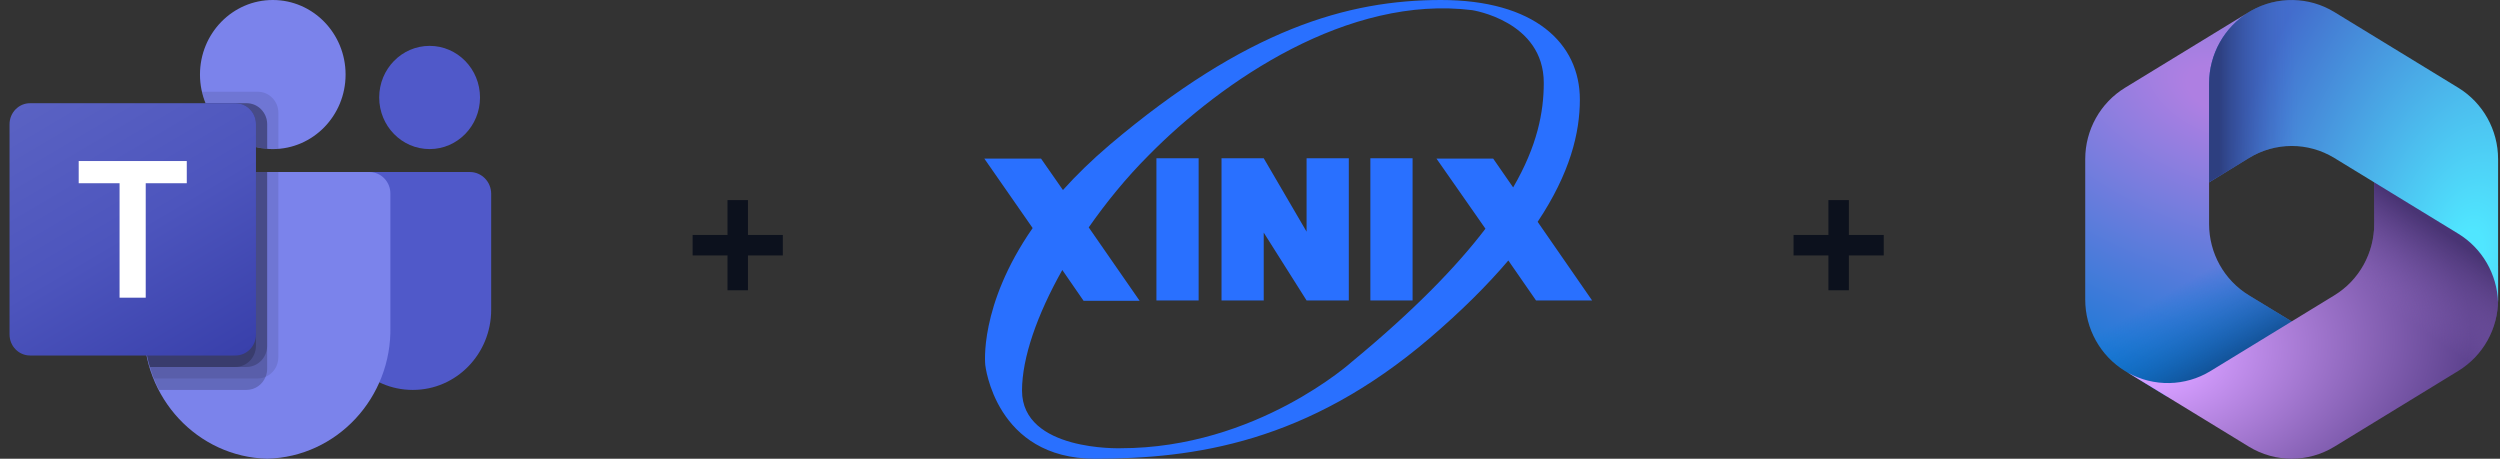
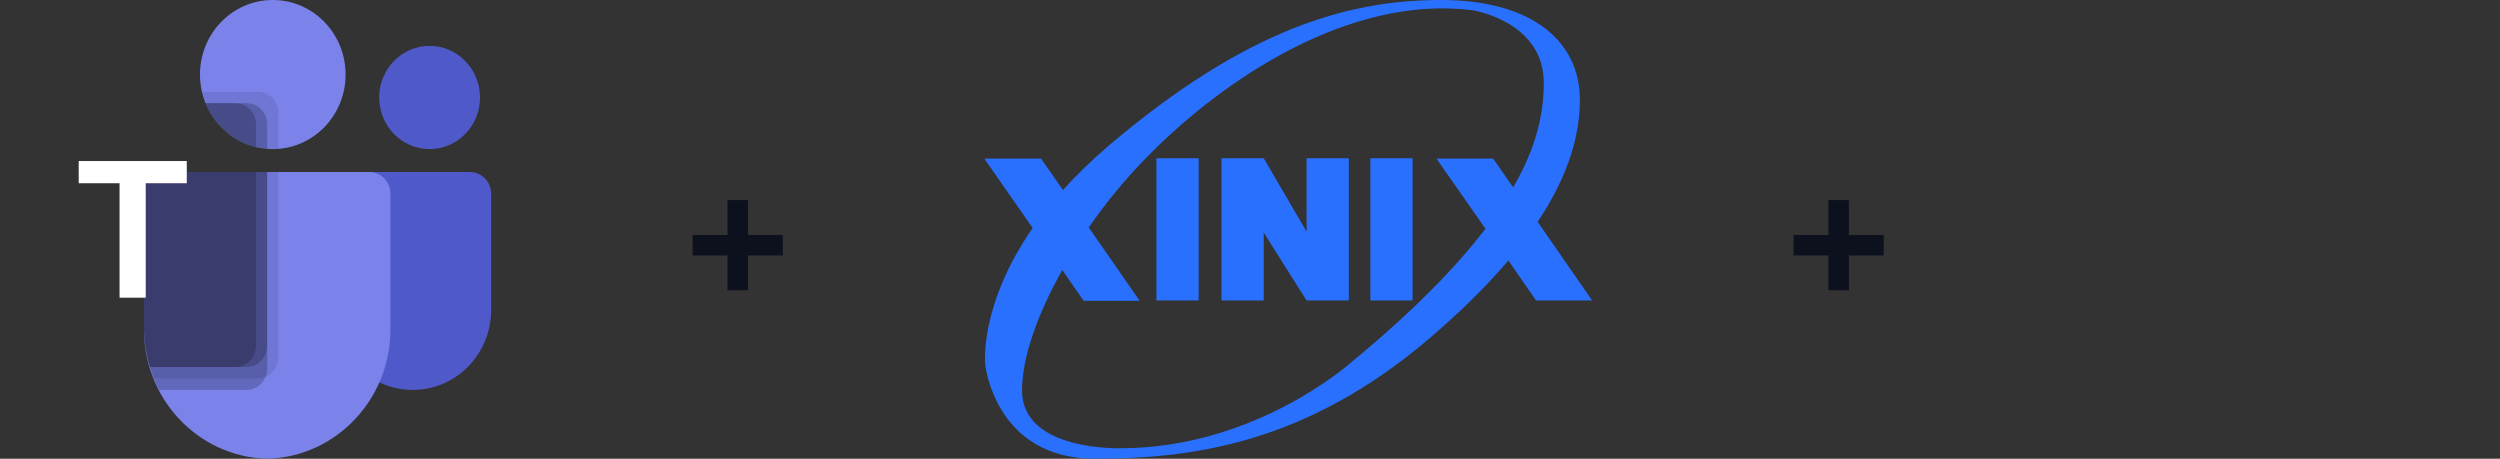
<svg xmlns="http://www.w3.org/2000/svg" width="218" height="40" viewBox="0 0 218 40" fill="none">
  <rect x="0" y="0" width="218" height="40" fill="#333333" stroke="none" />
  <g clip-path="url(#clip0_3021_16566)">
    <path d="M30.126 15H40.975C42 15 42.831 15.851 42.831 16.9V27.017C42.831 30.874 39.777 34 36.01 34H35.978C32.211 34.001 29.157 30.875 29.156 27.018C29.156 27.018 29.156 27.017 29.156 27.017V15.993C29.156 15.445 29.59 15 30.126 15Z" fill="#5059C9" />
    <path d="M37.462 13C39.889 13 41.857 10.985 41.857 8.5C41.857 6.015 39.889 4 37.462 4C35.034 4 33.066 6.015 33.066 8.5C33.066 10.985 35.034 13 37.462 13Z" fill="#5059C9" />
    <path d="M23.786 13C27.293 13 30.135 10.09 30.135 6.5C30.135 2.91 27.293 0 23.786 0C20.28 0 17.438 2.91 17.438 6.5C17.438 10.09 20.28 13 23.786 13Z" fill="#7B83EB" />
    <path d="M32.252 15H14.344C13.332 15.026 12.53 15.886 12.554 16.923V28.462C12.412 34.684 17.221 39.848 23.298 40C29.375 39.848 34.184 34.684 34.042 28.462V16.923C34.066 15.886 33.265 15.026 32.252 15Z" fill="#7B83EB" />
    <path opacity="0.1" d="M24.272 15V31.17C24.267 31.912 23.828 32.578 23.159 32.86C22.945 32.952 22.716 33 22.485 33H13.411C13.284 32.67 13.167 32.34 13.069 32C12.727 30.852 12.553 29.66 12.551 28.46V16.92C12.528 15.885 13.328 15.026 14.339 15H24.272Z" fill="black" />
    <path opacity="0.2" d="M23.296 15V32.17C23.296 32.407 23.249 32.642 23.159 32.86C22.883 33.546 22.232 33.995 21.508 34H13.87C13.704 33.67 13.548 33.34 13.411 33C13.274 32.66 13.167 32.34 13.069 32C12.727 30.853 12.553 29.66 12.551 28.46V16.92C12.528 15.885 13.328 15.026 14.339 15H23.296Z" fill="black" />
    <path opacity="0.2" d="M23.296 15V30.17C23.288 31.177 22.492 31.992 21.508 32H13.069C12.727 30.853 12.553 29.66 12.551 28.46V16.92C12.528 15.885 13.328 15.026 14.339 15H23.296Z" fill="black" />
    <path opacity="0.2" d="M22.319 15V30.17C22.311 31.177 21.515 31.992 20.531 32H13.069C12.727 30.853 12.553 29.66 12.551 28.46V16.92C12.528 15.885 13.328 15.026 14.339 15H22.319Z" fill="black" />
    <path opacity="0.1" d="M24.275 9.83V12.98C24.109 12.99 23.952 13 23.786 13C23.62 13 23.464 12.99 23.298 12.98C22.968 12.958 22.641 12.904 22.321 12.82C20.343 12.34 18.709 10.92 17.926 9C17.791 8.678 17.686 8.343 17.613 8H22.487C23.473 8.004 24.271 8.821 24.275 9.83Z" fill="black" />
    <path opacity="0.2" d="M23.298 10.83V12.98C22.968 12.958 22.641 12.904 22.321 12.82C20.343 12.34 18.709 10.92 17.926 9H21.51C22.496 9.004 23.294 9.821 23.298 10.83Z" fill="black" />
-     <path opacity="0.2" d="M23.298 10.83V12.98C22.968 12.958 22.641 12.904 22.321 12.82C20.343 12.34 18.709 10.92 17.926 9H21.51C22.496 9.004 23.294 9.821 23.298 10.83Z" fill="black" />
    <path opacity="0.2" d="M22.321 10.83V12.82C20.343 12.34 18.709 10.92 17.926 9H20.534C21.519 9.004 22.317 9.821 22.321 10.83Z" fill="black" />
-     <path d="M2.622 9H20.53C21.519 9 22.32 9.821 22.32 10.833V29.167C22.32 30.179 21.519 31 20.53 31H2.622C1.634 31 0.832 30.179 0.832 29.167V10.833C0.832 9.821 1.634 9 2.622 9Z" fill="url(#paint0_linear_3021_16566)" />
    <path d="M16.287 15.978H12.707V25.958H10.426V15.978H6.863V14.042H16.287V15.978Z" fill="white" />
  </g>
  <path d="M63.438 25.312V17.449H65.222V25.312H63.438ZM60.398 22.273V20.489H68.262V22.273H60.398Z" fill="#0C111D" />
  <path d="M138.832 26.2L134.083 19.343C136.921 15.086 137.764 11.571 137.764 8.686C137.764 3.743 133.774 0 125.652 0C117.531 0 108.679 2.543 96.764 12.629C95.19 13.971 93.841 15.286 92.689 16.571L90.778 13.829H85.832L90.047 19.886C85.326 26.686 85.916 31.829 85.916 31.829C85.916 31.829 86.787 40 95.471 40C104.154 40 113.99 38.6 124.669 29.486C127.507 27.057 129.727 24.829 131.526 22.714L133.942 26.2H138.832ZM117.924 31.514C117.924 31.514 109.578 39.086 97.719 39.086C97.719 39.086 89.12 39.371 89.12 34.057C89.12 31.2 90.441 27.429 92.633 23.543L94.487 26.229H99.377L94.937 19.829C96.454 17.657 98.197 15.514 100.136 13.571C106.599 7 117.587 -0.457 128.378 0.886C128.378 0.886 134.617 1.829 134.617 7.229C134.617 9.771 134.055 12.714 131.947 16.343L130.205 13.829H125.259L129.53 19.943C127.029 23.229 123.32 27.057 117.924 31.514Z" fill="#2970FF" />
  <path d="M104.521 13.8H100.84V26.2H104.521V13.8Z" fill="#2970FF" />
  <path d="M123.177 13.8H119.496V26.2H123.177V13.8Z" fill="#2970FF" />
  <path d="M113.934 20.2L110.197 13.8H106.516V26.2H110.197V20.285L113.934 26.2H117.616V13.8H113.934V20.2Z" fill="#2970FF" />
  <path d="M159.438 25.312V17.449H161.222V25.312H159.438ZM156.398 22.273V20.489H164.262V22.273H156.398Z" fill="#0C111D" />
  <g clip-path="url(#clip1_3021_16566)">
    <path d="M196.308 0.933L196.106 1.056C195.784 1.253 195.481 1.472 195.198 1.713L195.781 1.298H200.732L201.632 8.182L197.132 12.727L192.632 15.887V19.53C192.632 22.075 193.949 24.434 196.104 25.752L200.841 28.648L190.832 34.546H188.902L185.304 32.346C183.149 31.028 181.832 28.669 181.832 26.124V13.873C181.832 11.328 183.149 8.968 185.306 7.65L196.106 1.052C196.173 1.011 196.24 0.971 196.308 0.933Z" fill="url(#paint1_radial_3021_16566)" />
-     <path d="M196.308 0.933L196.106 1.056C195.784 1.253 195.481 1.472 195.198 1.713L195.781 1.298H200.732L201.632 8.182L197.132 12.727L192.632 15.887V19.53C192.632 22.075 193.949 24.434 196.104 25.752L200.841 28.648L190.832 34.546H188.902L185.304 32.346C183.149 31.028 181.832 28.669 181.832 26.124V13.873C181.832 11.328 183.149 8.968 185.306 7.65L196.106 1.052C196.173 1.011 196.24 0.971 196.308 0.933Z" fill="url(#paint2_linear_3021_16566)" />
    <path d="M207.033 15.454V19.527C207.033 22.072 205.716 24.431 203.561 25.749L192.761 32.352C190.552 33.703 187.803 33.752 185.555 32.498L196.104 38.949C198.396 40.35 201.269 40.35 203.561 38.949L214.361 32.345C216.516 31.028 217.833 28.668 217.833 26.124V23.181L216.933 21.818L207.033 15.454Z" fill="url(#paint3_radial_3021_16566)" />
-     <path d="M207.033 15.454V19.527C207.033 22.072 205.716 24.431 203.561 25.749L192.761 32.352C190.552 33.703 187.803 33.752 185.555 32.498L196.104 38.949C198.396 40.35 201.269 40.35 203.561 38.949L214.361 32.345C216.516 31.028 217.833 28.668 217.833 26.124V23.181L216.933 21.818L207.033 15.454Z" fill="url(#paint4_linear_3021_16566)" />
    <path d="M214.359 7.65L203.559 1.052C201.339 -0.305 198.575 -0.347 196.321 0.926L196.106 1.057C193.95 2.374 192.633 4.734 192.633 7.28V15.902L196.106 13.779C198.397 12.379 201.268 12.379 203.559 13.779L214.359 20.378C216.448 21.654 217.75 23.909 217.829 26.363C217.832 26.283 217.833 26.204 217.833 26.124V13.873C217.833 11.328 216.515 8.968 214.359 7.65Z" fill="url(#paint5_radial_3021_16566)" />
    <path d="M214.359 7.65L203.559 1.052C201.339 -0.305 198.575 -0.347 196.321 0.926L196.106 1.057C193.95 2.374 192.633 4.734 192.633 7.28V15.902L196.106 13.779C198.397 12.379 201.268 12.379 203.559 13.779L214.359 20.378C216.448 21.654 217.75 23.909 217.829 26.363C217.832 26.283 217.833 26.204 217.833 26.124V13.873C217.833 11.328 216.515 8.968 214.359 7.65Z" fill="url(#paint6_linear_3021_16566)" />
  </g>
  <defs>
    <linearGradient id="paint0_linear_3021_16566" x1="4.565" y1="7.568" x2="19.088" y2="32.136" gradientUnits="userSpaceOnUse">
      <stop stop-color="#5A62C3" />
      <stop offset="0.5" stop-color="#4D55BD" />
      <stop offset="1" stop-color="#3940AB" />
    </linearGradient>
    <radialGradient id="paint1_radial_3021_16566" cx="0" cy="0" r="1" gradientUnits="userSpaceOnUse" gradientTransform="translate(193.909 7.853) rotate(110.34) scale(30.295 52.441)">
      <stop offset="0.064" stop-color="#AE7FE2" />
      <stop offset="1" stop-color="#0078D4" />
    </radialGradient>
    <linearGradient id="paint2_linear_3021_16566" x1="193.993" y1="32.608" x2="189.643" y2="25.16" gradientUnits="userSpaceOnUse">
      <stop stop-color="#114A8B" />
      <stop offset="1" stop-color="#0078D4" stop-opacity="0" />
    </linearGradient>
    <radialGradient id="paint3_radial_3021_16566" cx="0" cy="0" r="1" gradientUnits="userSpaceOnUse" gradientTransform="translate(187.62 31.228) rotate(-8.45) scale(27.951 18.642)">
      <stop offset="0.134" stop-color="#D59DFF" />
      <stop offset="1" stop-color="#5E438F" />
    </radialGradient>
    <linearGradient id="paint4_linear_3021_16566" x1="214.554" y1="21.251" x2="209.9" y2="27.857" gradientUnits="userSpaceOnUse">
      <stop stop-color="#493474" />
      <stop offset="1" stop-color="#8C66BA" stop-opacity="0" />
    </linearGradient>
    <radialGradient id="paint5_radial_3021_16566" cx="0" cy="0" r="1" gradientUnits="userSpaceOnUse" gradientTransform="translate(215.182 22.276) rotate(-165.634) scale(22.444 38.118)">
      <stop offset="0.058" stop-color="#50E6FF" />
      <stop offset="1" stop-color="#436DCD" />
    </radialGradient>
    <linearGradient id="paint6_linear_3021_16566" x1="193.511" y1="0.961" x2="200.271" y2="0.961" gradientUnits="userSpaceOnUse">
      <stop stop-color="#2D3F80" />
      <stop offset="1" stop-color="#436DCD" stop-opacity="0" />
    </linearGradient>
    <clipPath id="clip0_3021_16566">
      <rect width="42" height="40" fill="white" transform="translate(0.832)" />
    </clipPath>
    <clipPath id="clip1_3021_16566">
-       <rect width="36" height="40" fill="white" transform="translate(181.832)" />
-     </clipPath>
+       </clipPath>
  </defs>
</svg>